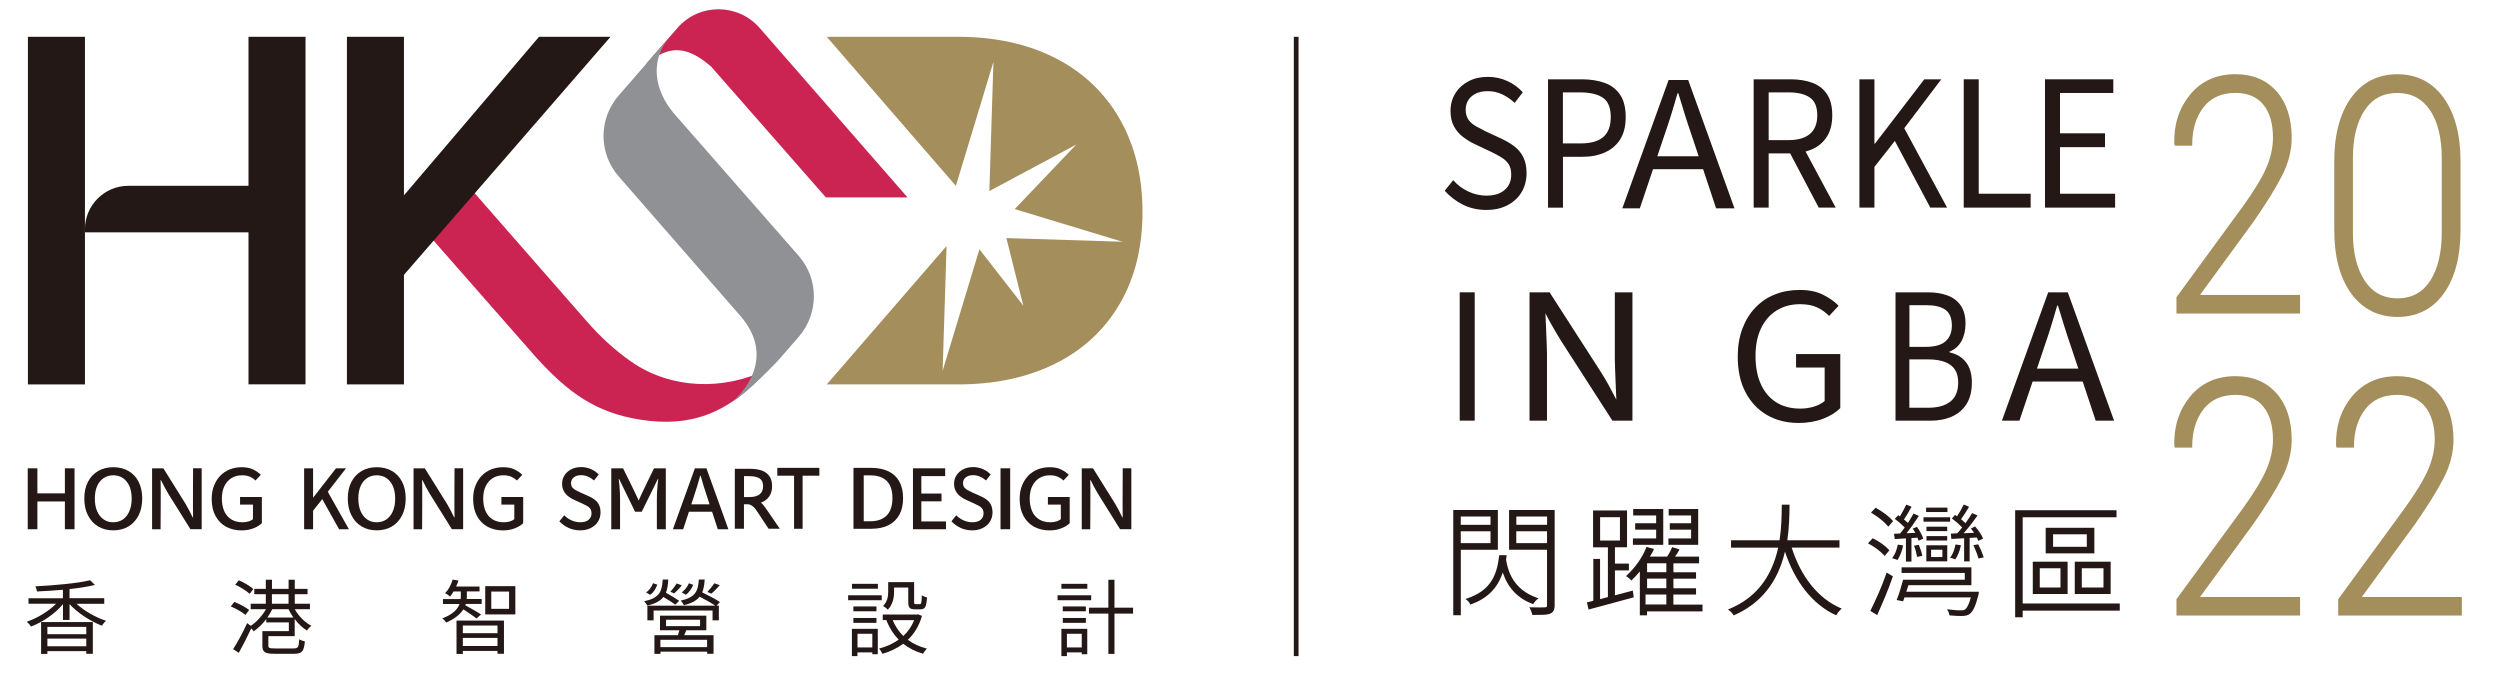
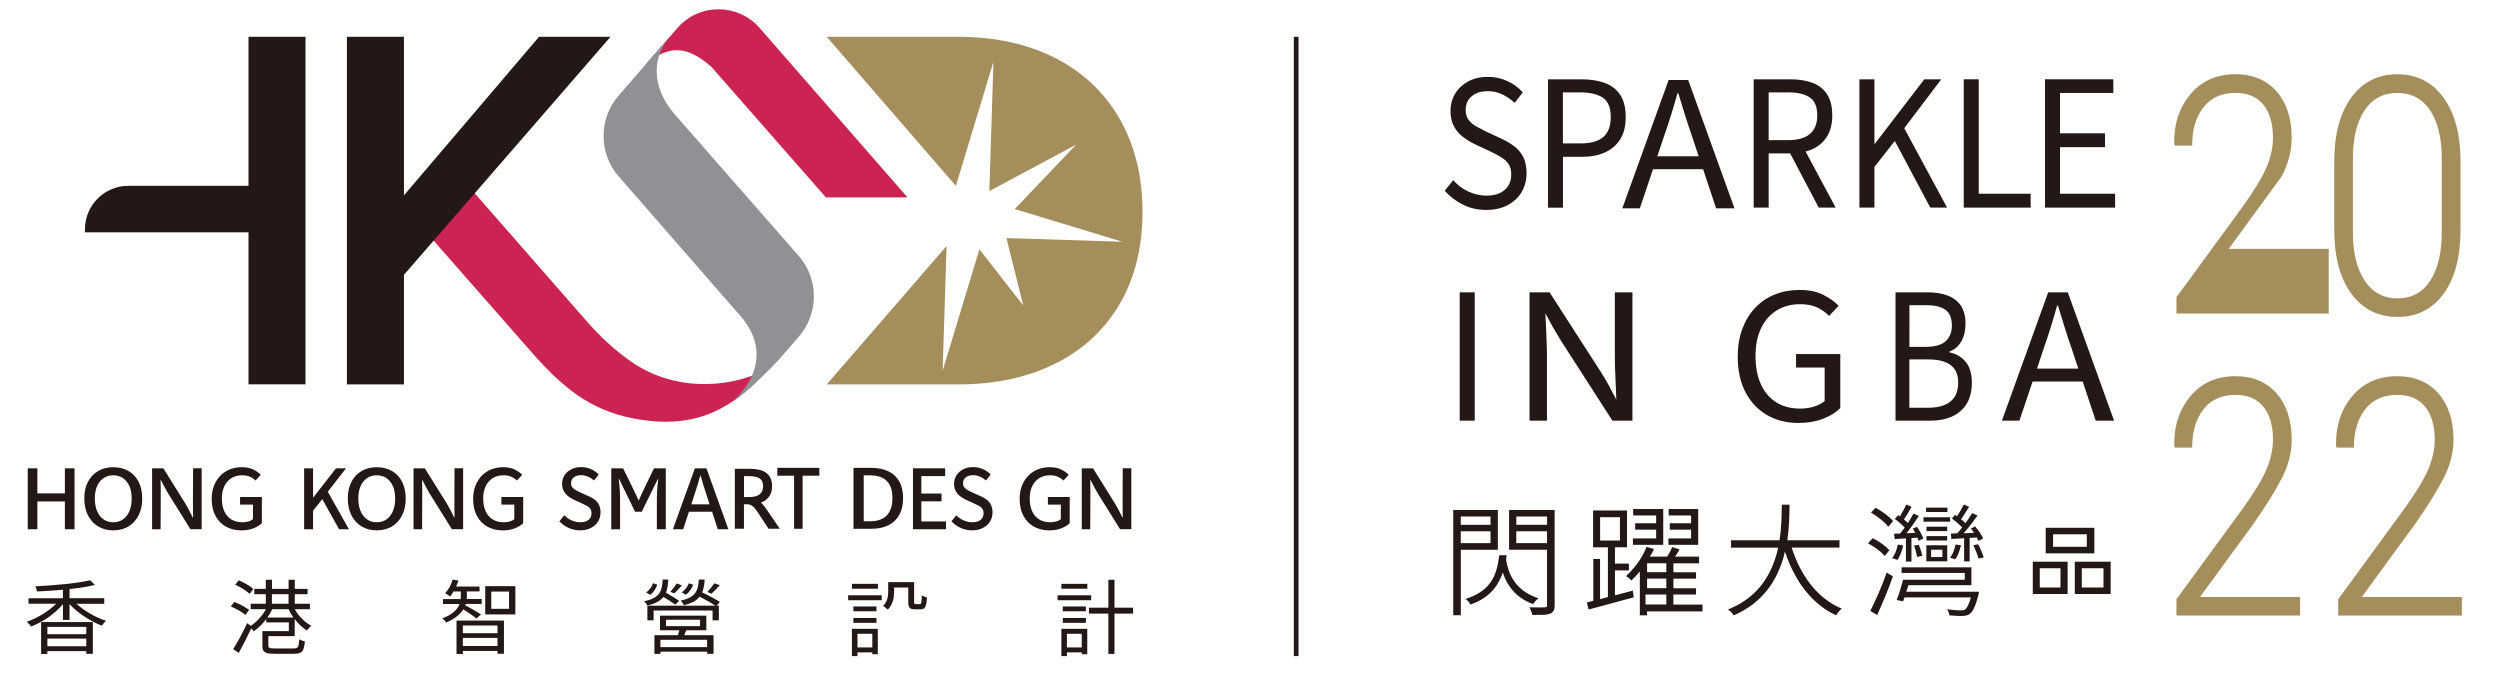
<svg xmlns="http://www.w3.org/2000/svg" version="1.1" id="Layer_1" x="0px" y="0px" viewBox="0 0 430 116" style="enable-background:new 0 0 430 116;" xml:space="preserve">
  <style type="text/css">
	.st0{fill:#231815;}
	.st1{fill:#CB2453;}
	.st2{fill:#8F9195;}
	.st3{fill:#A48E5B;}
</style>
  <rect x="222.54" y="6.33" class="st0" width="0.81" height="106.52" />
  <path class="st0" d="M42.74,6.33v25.63v0H22.08c-4.13,0-7.47,3.35-7.47,7.47v0.53h28.13v26.15h9.81V6.33H42.74z" />
  <path class="st1" d="M156.09,33.95L130.66,4.81c-3.75-4.29-10.43-4.29-14.16,0.02l0,0l-5.46,6.28c4.07-3.55,7.25-3.15,11.29,0.36  l19.72,22.48L156.09,33.95z" />
  <path class="st1" d="M132.12,63.47c-6.95,8.04-13.75,9.99-21.94,8.72c-7.74-1.2-12.5-4.7-17.93-10.68L72.34,38.84l7.1-8.13  l21.47,24.54c2.28,2.6,4.81,4.98,7.65,6.95C115.48,67.01,124.58,67.21,132.12,63.47" />
  <path class="st2" d="M137.37,44l-21.5-24.54c-3.4-4.06-4.12-9.17-0.62-13.19l-5.45,6.26l0,0l-3.41,3.93  c-3.45,3.98-3.45,9.9,0.02,13.88l20.9,23.96v0c6.63,7.6-0.33,14.09-1.64,15c3.3-2.05,8.26-7.4,8.26-7.4v0l3.47-3.99  C140.86,53.9,140.85,47.97,137.37,44" />
  <polygon class="st0" points="69.48,47.27 105.01,6.33 92.71,6.33 69.48,33.6 69.48,6.33 59.67,6.33 59.67,66.12 69.48,66.12 " />
  <path class="st3" d="M196.51,36.44c0,6.08-1.31,11.35-3.92,15.83c-2.61,4.47-6.31,7.9-11.1,10.28c-4.79,2.38-10.37,3.57-16.73,3.57  H142.2l20.61-23.81l-0.68,21.47l6.33-20.9l7.55,9.69l-2.91-11.62l19.96,0.63l-18.53-5.62l10.58-11.09l-14.94,7.99l0.7-22.21  l-6.46,21.32L142.2,6.33h22.57c6.36,0,11.94,1.22,16.73,3.65c4.79,2.44,8.49,5.94,11.1,10.5C195.2,25.05,196.51,30.36,196.51,36.44" />
  <g>
-     <path class="st3" d="M395.62,53.93h-21.27v-2.81l0.04-0.05l11.28-15.43c1.99-2.75,3.38-5.03,4.14-6.79   c0.75-1.74,1.14-3.48,1.14-5.18c0-2.39-0.55-4.29-1.64-5.65c-1.08-1.35-2.7-2.04-4.82-2.04c-2.37,0-4.22,0.83-5.49,2.47   c-1.28,1.66-1.94,3.81-1.94,6.4v0.2h-2.99l-0.1-0.36c-0.08-3.31,0.85-6.15,2.75-8.45c1.92-2.31,4.53-3.48,7.76-3.48   c2.98,0,5.37,1,7.1,2.97c1.72,1.96,2.59,4.64,2.59,7.97c0,2.19-0.57,4.42-1.7,6.6c-1.11,2.17-2.78,4.84-4.93,7.92l-9.14,12.51   h17.21V53.93z" />
+     <path class="st3" d="M395.62,53.93h-21.27v-2.81l0.04-0.05l11.28-15.43c1.99-2.75,3.38-5.03,4.14-6.79   c0.75-1.74,1.14-3.48,1.14-5.18c0-2.39-0.55-4.29-1.64-5.65c-1.08-1.35-2.7-2.04-4.82-2.04c-2.37,0-4.22,0.83-5.49,2.47   c-1.28,1.66-1.94,3.81-1.94,6.4v0.2h-2.99l-0.1-0.36c-0.08-3.31,0.85-6.15,2.75-8.45c1.92-2.31,4.53-3.48,7.76-3.48   c2.98,0,5.37,1,7.1,2.97c1.72,1.96,2.59,4.64,2.59,7.97c0,2.19-0.57,4.42-1.7,6.6l-9.14,12.51   h17.21V53.93z" />
    <path class="st3" d="M412.38,54.51c-3.35,0-6.04-1.36-7.98-4.04c-1.93-2.66-2.91-6.34-2.91-10.92V27.74   c0-4.57,0.97-8.24,2.89-10.91c1.93-2.69,4.61-4.06,7.96-4.06c3.35,0,6.03,1.37,7.97,4.06c1.92,2.67,2.9,6.34,2.9,10.91v11.81   c0,4.6-0.97,8.28-2.88,10.94C418.4,53.16,415.73,54.51,412.38,54.51z M412.33,15.99c-2.43,0-4.32,1.01-5.63,3   c-1.33,2.02-2,4.78-2,8.22v12.83c0,3.42,0.68,6.19,2.03,8.24c1.33,2.02,3.23,3.04,5.66,3.04c2.41,0,4.3-1.02,5.6-3.03   c1.32-2.04,1.99-4.81,1.99-8.25V27.21c0-3.46-0.67-6.23-2-8.24C416.65,16.99,414.76,15.99,412.33,15.99z" />
    <path class="st3" d="M395.62,105.87h-21.27v-2.81l0.04-0.05l11.28-15.43c1.99-2.75,3.38-5.04,4.14-6.79   c0.75-1.74,1.14-3.48,1.14-5.18c0-2.39-0.55-4.29-1.64-5.65c-1.08-1.35-2.7-2.04-4.82-2.04c-2.37,0-4.22,0.83-5.49,2.47   c-1.28,1.66-1.94,3.81-1.94,6.4v0.2h-2.99l-0.1-0.36c-0.08-3.31,0.85-6.15,2.75-8.45c1.92-2.31,4.53-3.48,7.76-3.48   c2.98,0,5.37,1,7.1,2.97c1.72,1.96,2.59,4.64,2.59,7.97c0,2.19-0.57,4.42-1.7,6.61c-1.11,2.17-2.77,4.83-4.93,7.92l-9.14,12.51   h17.21V105.87z" />
    <path class="st3" d="M423.44,105.87h-21.27v-2.81l0.04-0.05l11.28-15.43c1.99-2.75,3.38-5.04,4.14-6.79   c0.75-1.74,1.14-3.48,1.14-5.18c0-2.39-0.55-4.29-1.64-5.65c-1.08-1.35-2.7-2.04-4.82-2.04c-2.37,0-4.22,0.83-5.49,2.47   c-1.28,1.66-1.94,3.81-1.94,6.4v0.2h-2.99l-0.09-0.31c-0.09-3.36,0.84-6.2,2.75-8.5c1.92-2.31,4.53-3.48,7.76-3.48   c2.98,0,5.37,1,7.1,2.97c1.72,1.96,2.59,4.64,2.59,7.97c0,2.2-0.57,4.42-1.7,6.61c-1.11,2.16-2.77,4.82-4.93,7.92l-9.14,12.51   h17.21V105.87z" />
  </g>
-   <polygon class="st0" points="14.61,39.97 14.61,66.12 4.8,66.12 4.8,6.33 14.61,6.33 14.61,31.97 " />
  <path class="st0" d="M7.07,112.48h1.08v-0.49h6.69v0.46h1.13v-5.46h-8.9V112.48z M8.15,107.82h6.69v1.26H8.15V107.82z M8.15,109.84  h6.69v1.32H8.15V109.84z" />
  <path class="st0" d="M17.93,103.83v-0.94h-5.97v-1.57c1.63-0.17,3.16-0.41,4.37-0.71l-0.83-0.81c-2.15,0.53-6.08,0.88-9.42,1.05  c0.12,0.24,0.25,0.63,0.28,0.88c1.42-0.06,2.97-0.15,4.46-0.29v1.46H4.9v0.94h4.76c-1.3,1.3-3.25,2.49-5.06,3.1  c0.25,0.21,0.58,0.57,0.73,0.83c1.97-0.74,4.14-2.21,5.5-3.86v2.72h1.13v-2.72c1.41,1.54,3.63,2.97,5.56,3.71  c0.16-0.25,0.47-0.64,0.73-0.84c-1.76-0.56-3.77-1.71-5.1-2.93H17.93z" />
  <path class="st0" d="M43.57,101.31c-0.52-0.5-1.62-1.12-2.49-1.5l-0.63,0.76c0.9,0.41,1.98,1.08,2.49,1.57L43.57,101.31z" />
  <path class="st0" d="M50.7,104.78h2.61v-0.94H50.7v-1.64h2.2v-0.92h-2.2v-1.57h-1.06v1.57h-2.86v-1.57h-1.06v1.57h-1.98v0.92h1.98  v1.64h-2.6v0.94h2.63c-0.62,1.11-1.62,2.21-2.61,2.86l-0.63-0.46c-0.72,1.58-1.71,3.4-2.41,4.47l0.97,0.64  c0.69-1.22,1.49-2.8,2.14-4.2c0.16,0.15,0.33,0.34,0.43,0.49c0.75-0.5,1.51-1.25,2.16-2.09v0.56h3.88v1.5h-4.55v2.51  c0,1.12,0.46,1.39,2.08,1.39h3.35c1.37,0,1.73-0.39,1.88-2.14c-0.3-0.04-0.72-0.2-0.97-0.36c-0.07,1.39-0.21,1.58-0.97,1.58h-3.22  c-0.94,0-1.12-0.08-1.12-0.48v-1.64h4.53v-2.93c0.61,0.81,1.34,1.51,2.1,1.96c0.18-0.25,0.52-0.63,0.77-0.81  C52.43,107.06,51.35,105.96,50.7,104.78 M46.77,102.2h2.86v1.64h-2.86V102.2z M45.99,106.21c0.32-0.46,0.62-0.94,0.84-1.43h2.8  c0.22,0.49,0.5,0.97,0.83,1.43H45.99z" />
  <path class="st0" d="M42.85,104.92c-0.55-0.45-1.65-1.04-2.54-1.39l-0.62,0.77c0.92,0.39,2.01,1.01,2.52,1.47L42.85,104.92z" />
  <path class="st0" d="M78.53,112.48h1.08v-0.52h5.96v0.49h1.11v-5.71h-8.16V112.48z M79.61,107.59h5.96v1.32h-5.96V107.59z   M79.61,109.72h5.96v1.39h-5.96V109.72z" />
  <path class="st0" d="M79.7,104.81c0.74,0.48,1.84,1.22,2.27,1.57l0.77-0.71c-0.42-0.28-2.12-1.26-2.7-1.55  c0.03-0.08,0.06-0.15,0.07-0.24h2.74v-0.85h-2.58c0.03-0.18,0.03-0.34,0.03-0.5v-0.81h2.18v-0.84h-4.03c0.15-0.34,0.3-0.67,0.4-1.02  l-0.99-0.18c-0.31,0.96-0.65,1.67-1.3,2.35c0.32,0.16,0.56,0.31,0.84,0.58c0.27-0.31,0.37-0.48,0.61-0.88h1.25v0.81  c0,0.17,0,0.32-0.03,0.5h-3.04v0.85h2.85c-0.31,0.85-1.1,1.78-2.98,2.48c0.25,0.15,0.56,0.49,0.7,0.71  C78.3,106.39,79.19,105.61,79.7,104.81" />
  <path class="st0" d="M83.46,105.68h5.18v-4.86h-5.18V105.68z M84.5,101.75h3.06v2.97H84.5V101.75z" />
  <path class="st0" d="M117.96,102.3c0.61-0.42,1.01-1.08,1.27-1.71l-0.74-0.27c-0.24,0.57-0.67,1.19-1.24,1.55L117.96,102.3z" />
  <path class="st0" d="M120.78,101.89c0.25-0.6,0.37-1.33,0.43-2.21h-1.01c-0.13,2.07-0.64,3.07-3.12,3.63  c0.19,0.18,0.46,0.56,0.55,0.78c1.35-0.32,2.18-0.8,2.71-1.46c0.95,0.49,2.03,1.09,2.68,1.54h-11.67v2.53h1.07v-1.69h10.14v1.69  h1.08v-2.53h-0.38l0.56-0.63C123.13,103.08,121.81,102.38,120.78,101.89" />
  <path class="st0" d="M118.04,108.41h3.45v-2.52h-7.97v2.52h3.33c-0.07,0.28-0.16,0.59-0.25,0.85h-4.04v3.21h1.04v-0.38h8.03v0.36  h1.1v-3.19h-5.05C117.78,109,117.9,108.7,118.04,108.41 M114.56,106.6h5.85v1.09h-5.85V106.6z M121.62,111.31h-8.03v-1.27h8.03  V111.31z" />
  <path class="st0" d="M123.8,100.66l-0.93-0.34c-0.28,0.42-0.8,1.08-1.21,1.5l0.7,0.29C122.78,101.75,123.32,101.21,123.8,100.66" />
  <path class="st0" d="M113.06,100.56l-0.74-0.25c-0.21,0.6-0.64,1.23-1.2,1.58l0.7,0.41C112.45,101.89,112.81,101.22,113.06,100.56" />
  <path class="st0" d="M114.11,102.68c0.74,0.43,1.58,0.97,2.04,1.32l0.67-0.66c-0.53-0.38-1.5-0.95-2.28-1.39  c0.25-0.62,0.35-1.36,0.41-2.27h-0.96c-0.13,2.18-0.62,3.18-3.21,3.74c0.21,0.17,0.47,0.53,0.55,0.74  C112.72,103.83,113.58,103.36,114.11,102.68" />
  <path class="st0" d="M117.28,100.69l-0.9-0.34c-0.24,0.42-0.71,1.04-1.07,1.44l0.65,0.28C116.36,101.73,116.85,101.21,117.28,100.69  " />
  <path class="st0" d="M153.78,101.82v-0.77h2.44v2.49c0,0.99,0.26,1.26,1.13,1.26h0.99c0.76,0,1.01-0.41,1.1-2.04  c-0.27-0.06-0.69-0.21-0.89-0.38c-0.03,1.34-0.09,1.53-0.34,1.53h-0.71c-0.23,0-0.27-0.06-0.27-0.36v-3.42h-4.46v1.68  c0,0.77-0.13,1.65-0.87,2.41c0.23,0.16,0.52,0.35,0.8,0.65C153.58,103.95,153.78,102.8,153.78,101.82" />
-   <path class="st0" d="M158.58,105.93l-0.69-0.27l-0.19,0.04h-5.87v0.95h0.63l0.11,0.31c0.49,1.18,1.16,2.2,2,3.05  c-1,0.73-2.16,1.23-3.37,1.54c0.2,0.21,0.47,0.66,0.57,0.91c1.3-0.38,2.53-0.94,3.58-1.74c0.97,0.77,2.1,1.34,3.4,1.72  c0.14-0.25,0.46-0.67,0.68-0.88c-1.26-0.31-2.36-0.83-3.28-1.51C157.25,109.01,158.09,107.65,158.58,105.93 M153.54,106.66h3.7  c-0.43,1.08-1.07,1.99-1.87,2.73C154.59,108.64,153.95,107.65,153.54,106.66" />
  <path class="st0" d="M182.57,112.85h0.94v-0.64h2.56v0.32h0.94v-0.32v-0.32v-3.73h-4.45V112.85z M183.51,109.01h2.55v2.35h-2.55  V109.01z" />
  <polygon class="st0" points="191.69,104.52 191.69,99.72 190.64,99.72 190.64,104.52 187.3,104.52 187.3,105.54 190.64,105.54   190.64,112.47 191.69,112.47 191.69,105.54 194.89,105.54 194.89,104.52 " />
  <rect x="181.9" y="102.39" class="st0" width="5.78" height="0.85" />
  <rect x="182.8" y="104.31" class="st0" width="3.97" height="0.83" />
  <rect x="182.8" y="106.29" class="st0" width="3.97" height="0.84" />
  <rect x="182.56" y="100.42" class="st0" width="4.46" height="0.84" />
  <path class="st0" d="M146.54,112.85h0.94v-0.64h2.56v0.32h0.94v-0.32v-0.32v-3.73h-4.45V112.85z M147.49,109.01h2.55v2.35h-2.55  V109.01z" />
  <rect x="145.88" y="102.39" class="st0" width="5.78" height="0.85" />
  <rect x="146.78" y="104.31" class="st0" width="3.97" height="0.83" />
  <rect x="146.78" y="106.29" class="st0" width="3.97" height="0.84" />
  <rect x="146.54" y="100.42" class="st0" width="4.46" height="0.84" />
  <polygon class="st0" points="4.77,91.03 4.77,80.55 6.43,80.55 6.43,84.86 11.16,84.86 11.16,80.55 12.82,80.55 12.82,91.03   11.16,91.03 11.16,86.25 6.43,86.25 6.43,91.03 " />
  <path class="st0" d="M19.47,91.22c-0.97,0-1.83-0.22-2.57-0.66c-0.75-0.44-1.33-1.07-1.76-1.9c-0.43-0.82-0.64-1.79-0.64-2.91  c0-1.13,0.21-2.1,0.64-2.9c0.43-0.81,1.01-1.42,1.76-1.85c0.75-0.43,1.61-0.64,2.57-0.64c0.99,0,1.86,0.21,2.61,0.64  c0.75,0.43,1.33,1.04,1.75,1.85c0.42,0.81,0.63,1.77,0.63,2.9c0,1.12-0.21,2.09-0.63,2.91c-0.42,0.82-1,1.45-1.75,1.9  C21.33,91,20.46,91.22,19.47,91.22 M19.47,89.83c0.65,0,1.22-0.17,1.69-0.5c0.47-0.34,0.84-0.81,1.1-1.42  c0.26-0.61,0.39-1.33,0.39-2.15c0-0.83-0.13-1.54-0.39-2.14c-0.26-0.59-0.63-1.05-1.1-1.38c-0.47-0.33-1.04-0.49-1.69-0.49  c-0.63,0-1.18,0.16-1.66,0.49c-0.48,0.33-0.85,0.78-1.11,1.38c-0.26,0.59-0.39,1.3-0.39,2.14c0,0.82,0.13,1.54,0.39,2.15  c0.26,0.61,0.63,1.09,1.11,1.42C18.28,89.67,18.83,89.83,19.47,89.83" />
  <path class="st0" d="M64.79,91.22c-0.97,0-1.83-0.22-2.57-0.66c-0.75-0.44-1.33-1.07-1.76-1.9c-0.43-0.82-0.64-1.79-0.64-2.91  c0-1.13,0.21-2.1,0.64-2.9c0.43-0.81,1.01-1.42,1.76-1.85c0.75-0.43,1.61-0.64,2.57-0.64c0.99,0,1.86,0.21,2.61,0.64  c0.75,0.43,1.33,1.04,1.75,1.85c0.42,0.81,0.63,1.77,0.63,2.9c0,1.12-0.21,2.09-0.63,2.91c-0.42,0.82-1,1.45-1.75,1.9  C66.65,91,65.78,91.22,64.79,91.22 M64.79,89.83c0.65,0,1.22-0.17,1.69-0.5c0.47-0.34,0.84-0.81,1.1-1.42  c0.26-0.61,0.39-1.33,0.39-2.15c0-0.83-0.13-1.54-0.39-2.14c-0.26-0.59-0.63-1.05-1.1-1.38c-0.47-0.33-1.04-0.49-1.69-0.49  c-0.63,0-1.18,0.16-1.66,0.49c-0.48,0.33-0.85,0.78-1.11,1.38c-0.26,0.59-0.39,1.3-0.39,2.14c0,0.82,0.13,1.54,0.39,2.15  c0.26,0.61,0.63,1.09,1.11,1.42C63.6,89.67,64.15,89.83,64.79,89.83" />
  <path class="st0" d="M26.16,91.03V80.55h1.94l3.83,6.14c0.21,0.35,0.42,0.73,0.62,1.12c0.2,0.39,0.4,0.79,0.59,1.18h0.07  c-0.05-0.55,0-8.45,0-8.45h1.48v10.48h-1.94l-3.83-6.14c-0.21-0.35-0.43-0.73-0.63-1.12c-0.21-0.39-0.41-0.79-0.6-1.18h-0.07  c0.06,0.53,0,8.45,0,8.45H26.16z" />
  <path class="st0" d="M71.13,91.03V80.55h1.94l3.83,6.14c0.21,0.35,0.42,0.73,0.62,1.12c0.2,0.39,0.4,0.79,0.59,1.18h0.07  c-0.05-0.55,0-8.45,0-8.45h1.48v10.48h-1.94l-3.83-6.14c-0.21-0.35-0.43-0.73-0.63-1.12c-0.21-0.39-0.41-0.79-0.6-1.18H72.6  c0.06,0.53,0,8.45,0,8.45H71.13z" />
  <path class="st0" d="M186.06,91.03V80.55h1.94l3.83,6.14c0.21,0.35,0.42,0.73,0.62,1.12c0.2,0.39,0.4,0.79,0.59,1.18h0.07  c-0.05-0.55,0-8.45,0-8.45h1.48v10.48h-1.94l-3.83-6.14c-0.21-0.35-0.43-0.73-0.63-1.12c-0.21-0.39-0.41-0.79-0.6-1.18h-0.07  c0.06,0.53,0,8.45,0,8.45H186.06z" />
  <path class="st0" d="M41.53,91.23c-0.98,0-1.86-0.21-2.64-0.63c-0.77-0.42-1.38-1.04-1.82-1.85c-0.44-0.81-0.66-1.79-0.66-2.93  c0-0.85,0.13-1.62,0.4-2.29c0.27-0.67,0.63-1.25,1.09-1.72c0.46-0.47,1.01-0.83,1.64-1.08c0.63-0.25,1.32-0.37,2.05-0.37  c0.78,0,1.44,0.13,1.97,0.4c0.54,0.27,0.97,0.57,1.3,0.91l-0.92,0.98C43.68,82.38,43.37,82.17,43,82c-0.37-0.16-0.82-0.25-1.35-0.25  c-0.71,0-1.33,0.16-1.85,0.49c-0.52,0.33-0.92,0.79-1.21,1.38c-0.29,0.6-0.43,1.31-0.43,2.14c0,0.83,0.14,1.55,0.41,2.16  c0.27,0.61,0.67,1.08,1.2,1.41c0.53,0.33,1.17,0.5,1.94,0.5c0.36,0,0.7-0.05,1.03-0.14c0.32-0.1,0.58-0.23,0.77-0.4v-2.5h-2.22  v-1.31h3.75v4.51c-0.36,0.35-0.85,0.65-1.45,0.88C42.97,91.11,42.29,91.23,41.53,91.23" />
  <path class="st0" d="M86.5,91.23c-0.98,0-1.86-0.21-2.64-0.63c-0.77-0.42-1.38-1.04-1.82-1.85c-0.44-0.81-0.66-1.79-0.66-2.93  c0-0.85,0.13-1.62,0.4-2.29c0.27-0.67,0.63-1.25,1.09-1.72c0.46-0.47,1.01-0.83,1.64-1.08c0.63-0.25,1.32-0.37,2.05-0.37  c0.78,0,1.44,0.13,1.97,0.4c0.54,0.27,0.97,0.57,1.3,0.91l-0.92,0.98c-0.27-0.27-0.59-0.48-0.96-0.65  c-0.37-0.16-0.82-0.25-1.35-0.25c-0.71,0-1.33,0.16-1.85,0.49c-0.52,0.33-0.92,0.79-1.21,1.38c-0.29,0.6-0.43,1.31-0.43,2.14  c0,0.83,0.14,1.55,0.41,2.16c0.27,0.61,0.67,1.08,1.2,1.41c0.53,0.33,1.17,0.5,1.94,0.5c0.36,0,0.7-0.05,1.03-0.14  c0.32-0.1,0.58-0.23,0.77-0.4v-2.5h-2.22v-1.31h3.75v4.51c-0.36,0.35-0.85,0.65-1.45,0.88C87.94,91.11,87.26,91.23,86.5,91.23" />
  <path class="st0" d="M180.5,91.23c-0.98,0-1.86-0.21-2.64-0.63c-0.77-0.42-1.38-1.04-1.82-1.85c-0.44-0.81-0.66-1.79-0.66-2.93  c0-0.85,0.13-1.62,0.4-2.29c0.27-0.67,0.63-1.25,1.09-1.72c0.46-0.47,1.01-0.83,1.64-1.08c0.63-0.25,1.32-0.37,2.05-0.37  c0.78,0,1.44,0.13,1.97,0.4c0.54,0.27,0.97,0.57,1.3,0.91l-0.92,0.98c-0.27-0.27-0.59-0.48-0.96-0.65  c-0.37-0.16-0.82-0.25-1.35-0.25c-0.71,0-1.33,0.16-1.85,0.49c-0.52,0.33-0.92,0.79-1.21,1.38c-0.29,0.6-0.43,1.31-0.43,2.14  c0,0.83,0.14,1.55,0.41,2.16c0.27,0.61,0.67,1.08,1.2,1.41c0.53,0.33,1.17,0.5,1.94,0.5c0.36,0,0.7-0.05,1.03-0.14  c0.32-0.1,0.58-0.23,0.77-0.4v-2.5h-2.22v-1.31h3.75v4.51c-0.36,0.35-0.85,0.65-1.45,0.88C181.94,91.11,181.26,91.23,180.5,91.23" />
  <polygon class="st0" points="52.31,91.03 52.31,80.55 53.85,80.55 53.85,85.56 53.89,85.56 57.79,80.55 59.52,80.55 56.38,84.58   60.01,91.03 58.32,91.03 55.43,85.85 53.85,87.84 53.85,91.03 " />
  <path class="st0" d="M99.78,91.22c-0.71,0-1.36-0.14-1.96-0.41c-0.6-0.27-1.14-0.65-1.61-1.14l0.84-1.04  c0.36,0.37,0.78,0.67,1.27,0.88c0.49,0.21,0.98,0.32,1.5,0.32c0.61,0,1.09-0.14,1.42-0.42c0.33-0.28,0.5-0.65,0.5-1.12  c0-0.32-0.07-0.58-0.21-0.78c-0.14-0.2-0.33-0.36-0.57-0.5c-0.25-0.13-0.52-0.27-0.83-0.41l-1.41-0.64  c-0.33-0.15-0.65-0.34-0.96-0.58c-0.31-0.23-0.57-0.53-0.77-0.88c-0.2-0.35-0.31-0.78-0.31-1.3c0-0.54,0.14-1.03,0.42-1.46  c0.28-0.43,0.67-0.77,1.16-1.02c0.49-0.25,1.06-0.38,1.7-0.38c0.6,0,1.17,0.12,1.69,0.35c0.52,0.23,0.97,0.54,1.33,0.93l-0.81,1.02  c-0.32-0.28-0.66-0.5-1.04-0.66c-0.37-0.16-0.76-0.25-1.17-0.25c-0.52,0-0.94,0.12-1.26,0.37c-0.32,0.25-0.48,0.58-0.48,1.01  c0,0.31,0.08,0.56,0.24,0.75c0.16,0.19,0.37,0.35,0.62,0.48c0.26,0.13,0.51,0.26,0.77,0.38l1.39,0.62c0.41,0.17,0.77,0.38,1.07,0.62  c0.31,0.24,0.55,0.54,0.72,0.89c0.17,0.35,0.26,0.78,0.26,1.3c0,0.56-0.14,1.06-0.41,1.53c-0.28,0.46-0.68,0.83-1.2,1.1  C101.15,91.08,100.52,91.22,99.78,91.22" />
  <path class="st0" d="M167.21,91.22c-0.71,0-1.36-0.14-1.96-0.41c-0.6-0.27-1.14-0.65-1.61-1.14l0.84-1.04  c0.36,0.37,0.78,0.67,1.27,0.88c0.49,0.21,0.98,0.32,1.5,0.32c0.61,0,1.09-0.14,1.42-0.42c0.33-0.28,0.5-0.65,0.5-1.12  c0-0.32-0.07-0.58-0.21-0.78c-0.14-0.2-0.33-0.36-0.58-0.5c-0.24-0.13-0.52-0.27-0.83-0.41l-1.41-0.64  c-0.33-0.15-0.65-0.34-0.96-0.58c-0.31-0.23-0.57-0.53-0.77-0.88c-0.2-0.35-0.31-0.78-0.31-1.3c0-0.54,0.14-1.03,0.42-1.46  c0.28-0.43,0.67-0.77,1.16-1.02c0.49-0.25,1.06-0.38,1.7-0.38c0.6,0,1.17,0.12,1.69,0.35c0.52,0.23,0.97,0.54,1.33,0.93l-0.81,1.02  c-0.32-0.28-0.66-0.5-1.04-0.66c-0.37-0.16-0.76-0.25-1.17-0.25c-0.52,0-0.94,0.12-1.26,0.37c-0.32,0.25-0.48,0.58-0.48,1.01  c0,0.31,0.08,0.56,0.24,0.75c0.16,0.19,0.37,0.35,0.62,0.48c0.26,0.13,0.51,0.26,0.77,0.38l1.39,0.62c0.41,0.17,0.77,0.38,1.07,0.62  c0.31,0.24,0.55,0.54,0.72,0.89c0.17,0.35,0.26,0.78,0.26,1.3c0,0.56-0.14,1.06-0.41,1.53c-0.28,0.46-0.68,0.83-1.2,1.1  C168.58,91.08,167.95,91.22,167.21,91.22" />
  <path class="st0" d="M105.14,91.03V80.55h2.03c0,0,2.54,5.09,2.64,5.49h0.07c0.11-0.39,2.61-5.49,2.61-5.49h2.03v10.48h-1.54v-5.26  c0-0.32,0.01-0.68,0.03-1.09c0.02-0.41,0.05-0.81,0.09-1.22c0.04-0.41,0.08-0.76,0.12-1.07h-0.07l-2.77,5.63h-1.15l-2.74-5.63h-0.07  c0.04,0.31,0.08,0.67,0.12,1.07c0.03,0.41,0.06,0.81,0.08,1.22c0.02,0.41,0.03,0.77,0.03,1.09v5.26H105.14z" />
  <path class="st0" d="M121.51,80.55h-1.99l-3.78,10.48h1.77l0.99-3.01h3.98l0.98,3.01h1.82L121.51,80.55z M118.9,86.76l0.47-1.44  c0.2-0.58,0.38-1.15,0.56-1.74c0.18-0.58,0.35-1.17,0.51-1.77h0.07c0.16,0.59,0.33,1.17,0.51,1.76c0.18,0.59,0.37,1.17,0.56,1.74  l0.47,1.44H118.9z" />
  <polygon class="st0" points="136.58,90.95 136.58,81.82 133.7,81.82 133.7,80.47 140.93,80.47 140.93,81.82 138.05,81.82   138.05,90.95 " />
  <path class="st0" d="M146.8,90.95V80.47h3c1.17,0,2.17,0.2,3,0.59c0.82,0.39,1.45,0.98,1.88,1.75c0.43,0.77,0.65,1.72,0.65,2.86  s-0.21,2.09-0.64,2.87c-0.43,0.78-1.05,1.38-1.86,1.79c-0.81,0.41-1.79,0.62-2.94,0.62H146.8z M148.56,89.66h1.11  c0.83,0,1.54-0.15,2.11-0.46c0.58-0.3,1.01-0.75,1.29-1.34c0.29-0.59,0.43-1.32,0.43-2.19c0-0.87-0.14-1.6-0.43-2.18  c-0.29-0.58-0.72-1.01-1.29-1.3c-0.58-0.29-1.28-0.43-2.11-0.43h-1.11V89.66z" />
  <polygon class="st0" points="157.03,91.03 157.03,80.55 162.57,80.55 162.57,81.89 158.47,81.89 158.47,84.89 161.94,84.89   161.94,86.23 158.47,86.23 158.47,89.69 162.71,89.69 162.71,91.03 " />
-   <rect x="172.09" y="80.55" class="st0" width="1.66" height="10.48" />
  <path class="st0" d="M131.91,87.71c-0.15-0.22-0.29-0.41-0.41-0.58c-0.12-0.17-0.25-0.32-0.38-0.46c-0.08-0.08-0.17-0.15-0.26-0.22  c0.04-0.02,0.09-0.03,0.13-0.04c0.56-0.23,1-0.57,1.32-1.03c0.33-0.46,0.49-1.05,0.49-1.76c0-0.73-0.16-1.32-0.49-1.76  c-0.32-0.44-0.77-0.75-1.32-0.94c-0.56-0.18-1.19-0.28-1.9-0.28h-2.7v10.3h1.57v-4.2h0.74c0.05,0,0.11,0,0.16,0.02  c0.17,0.05,0.34,0.13,0.49,0.23c0.16,0.11,0.31,0.25,0.46,0.42c0.15,0.18,0.32,0.4,0.48,0.65l1.9,2.88h1.94L131.91,87.71z   M127.97,81.9h0.93c0.77,0,1.35,0.13,1.75,0.39c0.4,0.26,0.6,0.7,0.6,1.33c0,0.63-0.2,1.1-0.6,1.41c-0.4,0.31-0.98,0.46-1.75,0.46  h-0.93V81.9z" />
  <path class="st0" d="M255.64,36.11c-1.45,0-2.78-0.3-3.98-0.89c-1.2-0.59-2.26-1.4-3.17-2.41l1.46-1.82  c0.73,0.83,1.59,1.48,2.6,1.95c1,0.47,2.05,0.71,3.12,0.71c1.35,0,2.39-0.33,3.14-0.99c0.75-0.66,1.12-1.53,1.12-2.61  c0-0.76-0.15-1.37-0.45-1.82c-0.3-0.45-0.7-0.83-1.21-1.14c-0.51-0.31-1.08-0.63-1.73-0.94l-2.92-1.38  c-0.66-0.31-1.31-0.71-1.94-1.18c-0.63-0.47-1.16-1.07-1.57-1.8c-0.42-0.73-0.62-1.63-0.62-2.71c0-1.12,0.27-2.12,0.82-3.01  c0.55-0.89,1.31-1.58,2.27-2.09c0.96-0.51,2.07-0.76,3.31-0.76c1.24,0,2.38,0.25,3.42,0.74c1.04,0.49,1.91,1.13,2.61,1.92l-1.4,1.82  c-0.64-0.61-1.35-1.09-2.11-1.46c-0.77-0.37-1.61-0.56-2.52-0.56c-1.14,0-2.06,0.29-2.75,0.87c-0.69,0.58-1.04,1.37-1.04,2.35  c0,0.7,0.17,1.27,0.5,1.72c0.33,0.45,0.76,0.82,1.29,1.11c0.53,0.29,1.06,0.57,1.6,0.84l2.89,1.35c0.81,0.38,1.53,0.82,2.16,1.31  c0.63,0.49,1.13,1.11,1.49,1.85c0.36,0.74,0.54,1.65,0.54,2.73c0,1.17-0.28,2.23-0.82,3.18c-0.55,0.95-1.35,1.71-2.39,2.27  C258.31,35.83,257.07,36.11,255.64,36.11" />
  <path class="st0" d="M266.26,35.71V13.64h5.77c1.52,0,2.85,0.21,3.98,0.62c1.13,0.42,2.02,1.09,2.65,2.04  c0.64,0.94,0.96,2.22,0.96,3.84c0,1.55-0.31,2.82-0.94,3.82c-0.63,1-1.5,1.75-2.62,2.25c-1.12,0.51-2.42,0.76-3.9,0.76h-3.33v8.75  H266.26z M268.82,24.67h3.02c1.77,0,3.08-0.37,3.93-1.11c0.85-0.74,1.28-1.88,1.28-3.43c0-1.59-0.45-2.7-1.34-3.31  c-0.89-0.62-2.23-0.93-3.99-0.93h-2.9V24.67z" />
  <path class="st0" d="M315.74,35.71l-5.18-9.65c0.4-0.11,0.78-0.23,1.14-0.39c1.08-0.48,1.92-1.21,2.53-2.17  c0.61-0.96,0.92-2.19,0.92-3.67c0-1.53-0.31-2.74-0.92-3.65c-0.61-0.91-1.46-1.56-2.53-1.95c-1.08-0.39-2.31-0.59-3.7-0.59h-6.37  v22.07h2.58v-9.32h3.7l4.91,9.32H315.74z M304.21,15.89h3.42c1.6,0,2.82,0.3,3.67,0.89c0.85,0.59,1.27,1.61,1.27,3.05  c0,1.44-0.43,2.51-1.27,3.21c-0.85,0.71-2.07,1.06-3.67,1.06h-3.42V15.89z" />
  <polygon class="st0" points="319.82,35.71 319.82,13.64 322.4,13.64 322.4,24.71 322.49,24.71 330.98,13.64 333.9,13.64   327.53,22.05 334.9,35.71 332.01,35.71 325.91,24.24 322.4,28.71 322.4,35.71 " />
  <polygon class="st0" points="337.76,35.71 337.76,13.64 340.34,13.64 340.34,33.32 349.27,33.32 349.27,35.71 " />
  <polygon class="st0" points="351.74,35.71 351.74,13.64 363.49,13.64 363.49,15.99 354.32,15.99 354.32,22.93 362.06,22.93   362.06,25.31 354.32,25.31 354.32,33.32 363.8,33.32 363.8,35.71 " />
  <rect x="251.07" y="50.28" class="st0" width="2.58" height="22.07" />
  <path class="st0" d="M263.08,72.35V50.28h3.45L275.36,64c0.48,0.74,0.93,1.51,1.36,2.3c0.43,0.8,0.86,1.61,1.29,2.44  c0,0-0.26-5.88-0.26-7V50.28h3.03v22.07h-3.45l-8.83-13.73c-0.45-0.74-0.92-1.51-1.38-2.32c-0.47-0.81-0.9-1.62-1.31-2.42  c0,0,0.27,5.74,0.27,6.93v11.54H263.08z" />
  <path class="st0" d="M309.36,72.75c-2.05,0-3.86-0.45-5.43-1.36c-1.57-0.91-2.8-2.21-3.7-3.92c-0.9-1.7-1.34-3.76-1.34-6.16  c0-1.77,0.27-3.36,0.8-4.78c0.53-1.41,1.27-2.62,2.23-3.62c0.96-1,2.08-1.76,3.38-2.27c1.3-0.52,2.71-0.77,4.25-0.77  c1.6,0,2.95,0.28,4.05,0.84c1.1,0.56,1.98,1.19,2.64,1.88l-1.63,1.75c-0.57-0.58-1.24-1.07-2.03-1.45  c-0.79-0.38-1.78-0.57-2.95-0.57c-1.56,0-2.91,0.36-4.07,1.09c-1.16,0.73-2.05,1.76-2.67,3.08c-0.63,1.32-0.94,2.9-0.94,4.74  c0,1.86,0.3,3.47,0.9,4.81c0.6,1.35,1.47,2.39,2.62,3.13c1.14,0.74,2.54,1.11,4.19,1.11c0.83,0,1.62-0.12,2.37-0.35  c0.75-0.24,1.36-0.56,1.81-0.96v-5.75h-4.92v-2.32h7.61v9.29c-0.73,0.74-1.72,1.35-2.95,1.83  C312.32,72.51,310.92,72.75,309.36,72.75" />
  <path class="st0" d="M326.03,72.35V50.28h5.59c1.26,0,2.38,0.18,3.35,0.54c0.97,0.36,1.73,0.94,2.28,1.73  c0.54,0.8,0.82,1.83,0.82,3.11c0,1.14-0.23,2.15-0.7,3.01c-0.47,0.86-1.15,1.46-2.05,1.8v0.14c1.18,0.25,2.12,0.8,2.81,1.67  c0.69,0.86,1.03,2.04,1.03,3.52c0,1.48-0.3,2.7-0.9,3.67c-0.6,0.96-1.44,1.69-2.51,2.17c-1.07,0.48-2.31,0.72-3.72,0.72H326.03z   M328.41,59.66h2.78c1.6,0,2.76-0.32,3.47-0.98c0.71-0.65,1.06-1.54,1.06-2.66c0-1.3-0.37-2.21-1.12-2.74  c-0.74-0.53-1.84-0.79-3.29-0.79h-2.89V59.66z M328.41,70.13h3.27c1.62,0,2.88-0.35,3.78-1.06c0.9-0.71,1.35-1.8,1.35-3.28  c0-1.37-0.44-2.37-1.32-3.01c-0.88-0.64-2.15-0.96-3.81-0.96h-3.27V70.13z" />
  <path class="st0" d="M360.46,72.35h3.16l-7.96-22.07h-3.37l-7.96,22.07h3.01l2.27-6.73h8.61L360.46,72.35z M350.36,63.4l1.14-3.4  c0.43-1.23,0.84-2.46,1.22-3.69c0.38-1.22,0.75-2.47,1.11-3.75h0.14c0.38,1.28,0.76,2.53,1.15,3.75c0.38,1.22,0.79,2.45,1.22,3.69  l1.13,3.4H350.36z" />
  <path class="st0" d="M295.17,35.83h3.16l-7.96-22.07h-3.37l-7.96,22.07h3.01l2.27-6.73h8.61L295.17,35.83z M285.06,26.88l1.14-3.4  c0.43-1.23,0.84-2.46,1.22-3.69c0.38-1.22,0.75-2.47,1.11-3.75h0.14c0.38,1.28,0.76,2.53,1.15,3.75c0.38,1.22,0.79,2.45,1.22,3.69  l1.13,3.4H285.06z" />
  <path class="st0" d="M257.63,87.72h-7.67v18.1h1.3V94.56h6.37V87.72z M256.37,93.42h-5.12v-2.04h5.12V93.42z M256.37,90.27h-5.12  v-1.43h5.12V90.27z" />
  <path class="st0" d="M263.71,103.9l0.06-0.1c0.14-0.23,0.42-0.55,0.65-0.73l0.2-0.16l-0.24-0.08c-4.03-1.43-4.98-4.43-5.34-6.56  c0.01-0.1,0.02-0.2,0.04-0.3c0.02-0.11,0.03-0.22,0.04-0.32l0.02-0.15h-1.28l-0.01,0.12c-0.4,3.41-1.5,5.96-5.53,7.32l-0.26,0.09  l0.22,0.16c0.22,0.16,0.48,0.49,0.57,0.69l0.05,0.11l0.12-0.04c2.81-1.02,4.56-2.77,5.45-5.48c0.91,2.68,2.59,4.45,5.13,5.4  L263.71,103.9z" />
  <path class="st0" d="M259.55,94.56h6.54v9.54c0,0.28-0.05,0.36-0.4,0.36c-0.41,0.02-0.94,0.04-2.41,0l-0.23-0.01l0.11,0.21  c0.15,0.29,0.33,0.75,0.37,0.99l0.02,0.12h0.12c1.83,0,2.16,0,2.82-0.17c0.64-0.21,0.91-0.64,0.91-1.5V87.72h-7.84V94.56z   M260.81,88.84h5.29v1.43h-5.29V88.84z M266.09,93.42h-5.29v-2.04h5.29V93.42z" />
  <polygon class="st0" points="286.08,87.55 280.91,87.55 280.91,88.66 284.86,88.66 284.86,90 281.25,90 281.25,91.1 284.86,91.1   284.86,92.61 280.86,92.61 280.86,93.71 286.08,93.71 " />
  <path class="st0" d="M277.77,102.39v-4.28h2.4v-1.17h-2.4v-2.81h2.08V87.8h-5.84v6.34h2.55v8.55l-1.35,0.36v-6.91h-1.16v7.19  l-1.1,0.28l0.28,1.23l0.14-0.04c0.84-0.23,1.8-0.49,2.84-0.76c1.45-0.39,3.1-0.83,4.68-1.27l0.12-0.03l-0.17-1.16L277.77,102.39z   M278.63,92.97h-3.41v-4.01h3.41V92.97z" />
  <polygon class="st0" points="292.09,87.55 287.01,87.55 287.01,88.66 290.87,88.66 290.87,90 287.2,90 287.2,91.1 290.87,91.1   290.87,92.61 286.97,92.61 286.97,93.71 292.09,93.71 " />
  <path class="st0" d="M287.83,102.26h3.89v-1.08h-3.89v-1.65h3.89v-1.1h-3.89v-1.54h4.41v-1.15h-4.14c0.08-0.12,0.15-0.23,0.22-0.32  c0.15-0.21,0.29-0.41,0.48-0.77l0.08-0.15l-1.27-0.4l-0.05,0.12c-0.18,0.48-0.37,0.8-0.67,1.29l-0.14,0.23h-2.98  c0.06-0.11,0.12-0.19,0.17-0.28c0.18-0.28,0.3-0.48,0.48-0.89l0.06-0.14l-1.28-0.37l-0.05,0.12c-0.66,1.69-1.82,3.35-3.35,4.79  l-0.13,0.12l0.15,0.09c0.22,0.14,0.55,0.4,0.67,0.55l0.09,0.12l0.11-0.1c0.47-0.44,0.93-0.93,1.36-1.47v7.56h1.24v-0.68h9.54v-1.17  h-5.01V102.26z M286.61,103.97h-3.58v-1.71h3.58V103.97z M286.61,101.17h-3.31v-1.65h3.31V101.17z M286.61,98.42h-3.31v-1.54h3.31  V98.42z" />
  <path class="st0" d="M308.17,94.19h8.22v-1.27h-8.97c0.33-2.24,0.36-4.34,0.38-5.88l0-0.24h-1.33l-0.01,0.47  c-0.02,1.49-0.04,3.51-0.38,5.66h-8.34v1.27h8.11c-1.16,5.21-3.91,8.66-8.41,10.54l-0.24,0.1l0.21,0.14  c0.24,0.16,0.55,0.49,0.72,0.77l0.06,0.1l0.11-0.05c4.57-2.01,7.5-5.68,8.71-10.92c1.76,5.29,4.76,9.05,8.69,10.9l0.11,0.05  l0.07-0.1c0.27-0.41,0.53-0.73,0.73-0.9l0.17-0.15l-0.21-0.09C312.78,102.96,309.79,99.28,308.17,94.19" />
  <path class="st0" d="M324.17,95.62l0.8-0.97l-0.08-0.09c-0.67-0.72-1.55-1.35-2.69-1.94l-0.09-0.05l-0.82,0.88l0.16,0.09  c1.07,0.59,1.95,1.25,2.62,1.97L324.17,95.62z" />
  <path class="st0" d="M324.45,98.63c-0.77,2.28-1.89,4.7-2.7,6.33l-0.06,0.12l1.19,0.71l0.06-0.14c0.75-1.68,1.84-4.17,2.6-6.41  l0.04-0.1l-1.08-0.67L324.45,98.63z" />
  <path class="st0" d="M324.68,90.47l0.1,0.13l0.83-0.97l-0.08-0.09c-0.58-0.68-1.64-1.49-2.84-2.16l-0.09-0.05l-0.79,0.83l0.14,0.09  C323.17,89,324.16,89.81,324.68,90.47" />
  <path class="st0" d="M326.34,96.33l0.04-0.05c0.53-0.76,0.83-1.83,0.95-2.4l0.02-0.07l-0.93-0.14l-0.01,0.06  c-0.21,0.97-0.49,1.65-0.91,2.2l-0.06,0.08l0.21,0.06c0.21,0.06,0.53,0.16,0.65,0.22L326.34,96.33z" />
  <path class="st0" d="M325.77,91.8l0.13,0.92l1.92-0.12v4h0.95v-4.06l1.04-0.05l0.03,0.08c0.05,0.12,0.09,0.24,0.12,0.35l0.02,0.08  l0.82-0.35l-0.02-0.06c-0.17-0.54-0.61-1.35-1.04-1.93l-0.03-0.04l-0.73,0.31l0.05,0.07c0.14,0.18,0.26,0.4,0.38,0.6l0.03,0.05  l-1.51,0.07c0.59-0.74,1.29-1.72,2.07-2.91l0.05-0.07l-0.93-0.41l-0.03,0.06c-0.16,0.3-0.5,0.89-0.92,1.55  c-0.2-0.19-0.43-0.39-0.69-0.59c0.41-0.61,0.89-1.39,1.27-2.12l0.04-0.07l-0.91-0.37l-0.03,0.06c-0.24,0.53-0.66,1.3-1.07,1.98  l-0.29-0.21l-0.59,0.63l0.06,0.05c0.57,0.41,1.21,0.97,1.65,1.43c-0.26,0.38-0.54,0.72-0.8,1.04L325.77,91.8z" />
  <path class="st0" d="M328.07,101.21c0.06-0.19,0.11-0.37,0.17-0.55h10.84v-3.08h-12.01v0.97h10.87v1.17h-10.61l-0.02,0.07  c-0.26,0.99-0.65,2.37-1.05,3.31l-0.04,0.1l1.12,0.23l0.02-0.07c0.06-0.19,0.13-0.39,0.21-0.61h11.42c-0.34,1.22-0.65,1.85-1.03,2.1  c-0.19,0.13-0.42,0.13-0.87,0.13c-0.41,0-0.55-0.01-1.31-0.09l-0.9-0.09l0.1,0.15c0.17,0.24,0.29,0.61,0.31,0.82l0.01,0.07  l0.24,0.02c1.2,0.09,1.2,0.09,1.76,0.09c0.69,0,1.06-0.08,1.44-0.31c0.62-0.45,1.05-1.37,1.53-3.24c0.07-0.18,0.09-0.51,0.09-0.53  l0.01-0.09h-12.49C327.96,101.58,328.02,101.39,328.07,101.21" />
  <path class="st0" d="M330.03,93.71l-0.82,0.14l0.03,0.08c0.23,0.59,0.41,1.34,0.49,1.79l0.01,0.07l0.89-0.18l-0.01-0.07  c-0.08-0.46-0.32-1.21-0.56-1.78L330.03,93.71z" />
  <rect x="330.84" y="88.97" class="st0" width="4.58" height="0.76" />
  <rect x="331.35" y="92.21" class="st0" width="3.57" height="0.76" />
  <rect x="331.35" y="90.59" class="st0" width="3.57" height="0.76" />
  <rect x="331.29" y="87.31" class="st0" width="3.67" height="0.76" />
  <path class="st0" d="M331.33,96.55h3.6v-2.76h-3.6V96.55z M334.09,95.81h-1.94v-1.26h1.94V95.81z" />
  <path class="st0" d="M335.51,95.95c0.23,0.05,0.57,0.18,0.74,0.24l0.05,0.02l0.03-0.04c0.41-0.56,0.75-1.41,0.93-2.32l0.02-0.07  l-0.93-0.13l-0.01,0.06c-0.15,0.68-0.37,1.47-0.87,2.14l-0.06,0.09L335.51,95.95z" />
  <path class="st0" d="M335.55,91.78l0.08,0.92l2.2-0.12v3.98h0.95v-4.04l1.24-0.07c0.08,0.18,0.16,0.36,0.22,0.5l0.03,0.07l0.83-0.39  l-0.03-0.06c-0.25-0.59-0.79-1.4-1.32-1.98l-0.03-0.04l-0.73,0.35l0.06,0.07c0.16,0.2,0.33,0.42,0.49,0.67l-1.79,0.08  c0.95-1.06,1.87-2.32,2.34-2.99l0.05-0.07l-0.93-0.41l-0.03,0.05c-0.28,0.48-0.69,1.09-1.13,1.69c-0.18-0.19-0.44-0.44-0.75-0.68  c0.46-0.63,0.96-1.43,1.34-2.07l0.04-0.07l-0.91-0.39l-0.03,0.06c-0.29,0.59-0.72,1.36-1.12,1.96c-0.1-0.06-0.21-0.13-0.3-0.2  l-0.05-0.04l-0.54,0.61l0.06,0.05c0.59,0.44,1.27,1.04,1.71,1.5c-0.32,0.4-0.59,0.73-0.86,1.01L335.55,91.78z" />
  <path class="st0" d="M340.26,93.66l-0.02-0.04l-0.83,0.16l0.04,0.08c0.32,0.65,0.67,1.55,0.83,2.14l0.02,0.06l0.89-0.18l-0.02-0.07  C341.02,95.27,340.65,94.39,340.26,93.66" />
  <path class="st0" d="M360.23,90.78h-8.37v4.4h8.37V90.78z M353.13,91.9h5.8v2.15h-5.8V91.9z" />
  <path class="st0" d="M349.64,102.17h5.99v-5.56h-5.99V102.17z M354.4,101.05h-3.56v-3.31h3.56V101.05z" />
-   <polygon class="st0" points="347.9,103.8 347.9,88.97 364.04,88.97 364.04,87.76 346.61,87.76 346.61,106.17 347.9,106.17   347.9,105.03 364.6,105.03 364.6,103.8 " />
  <path class="st0" d="M363.03,96.61h-6.17v5.56h6.17V96.61z M358.07,97.74h3.73v3.31h-3.73V97.74z" />
</svg>